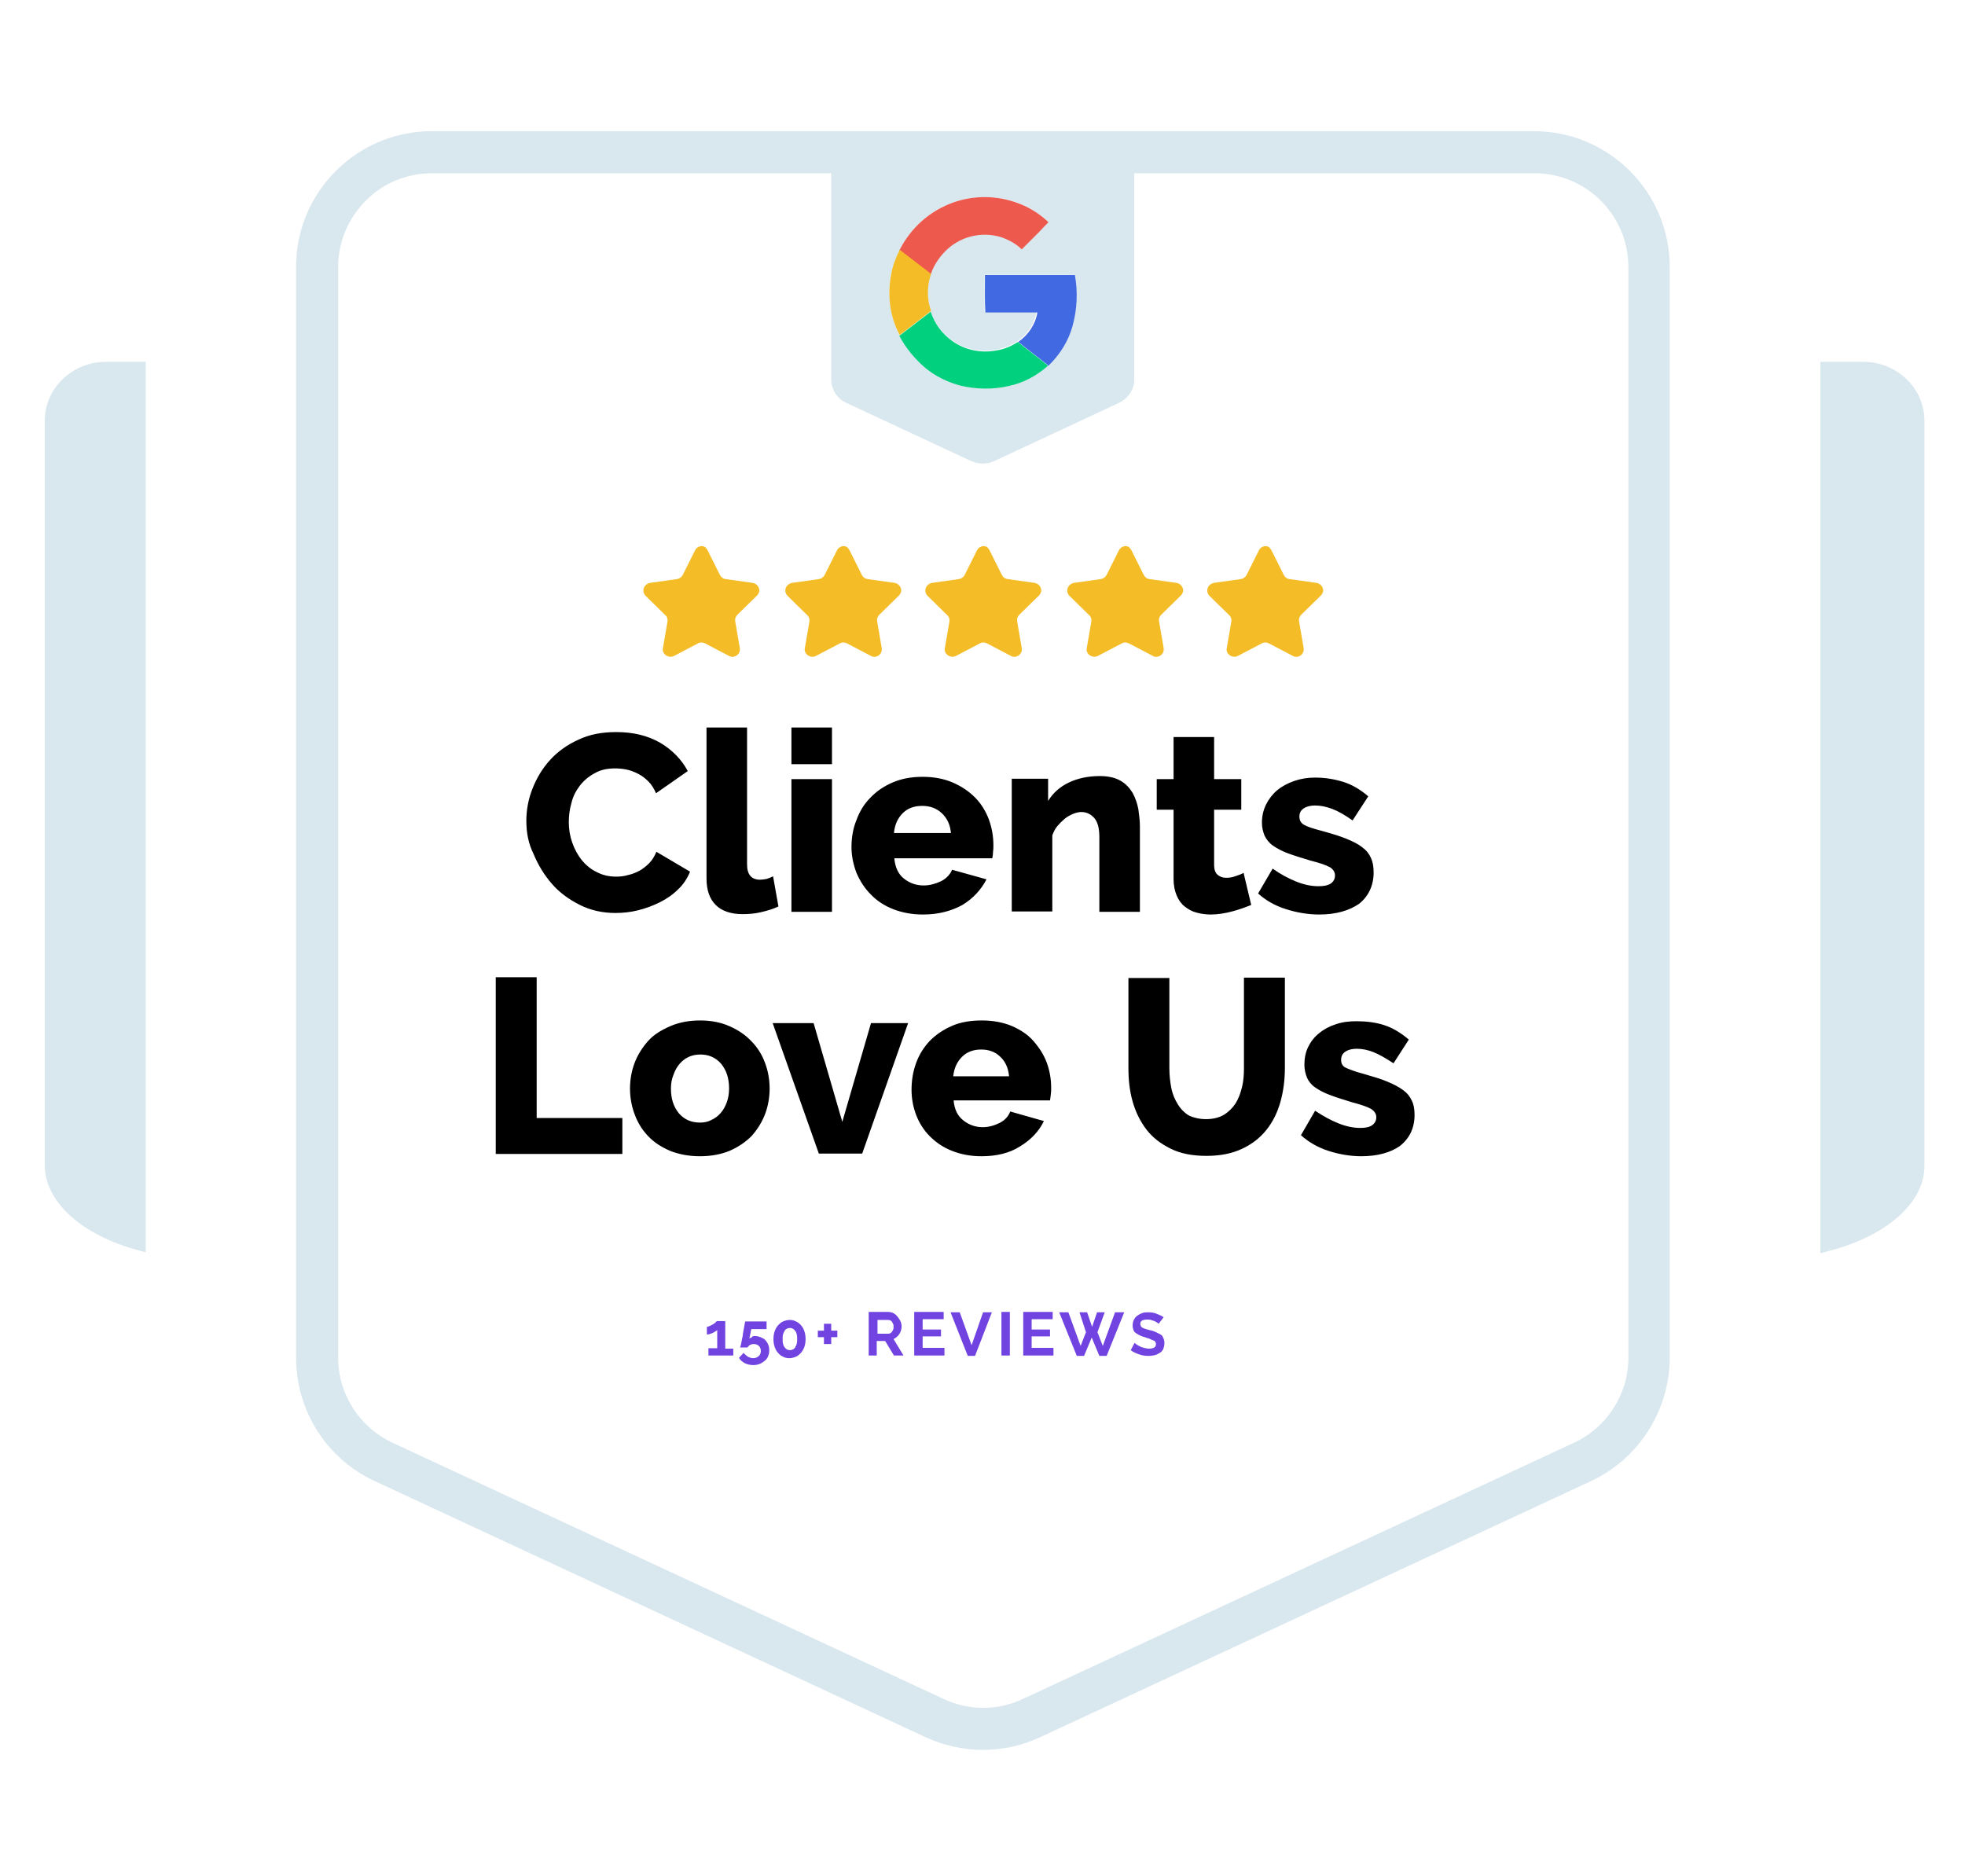
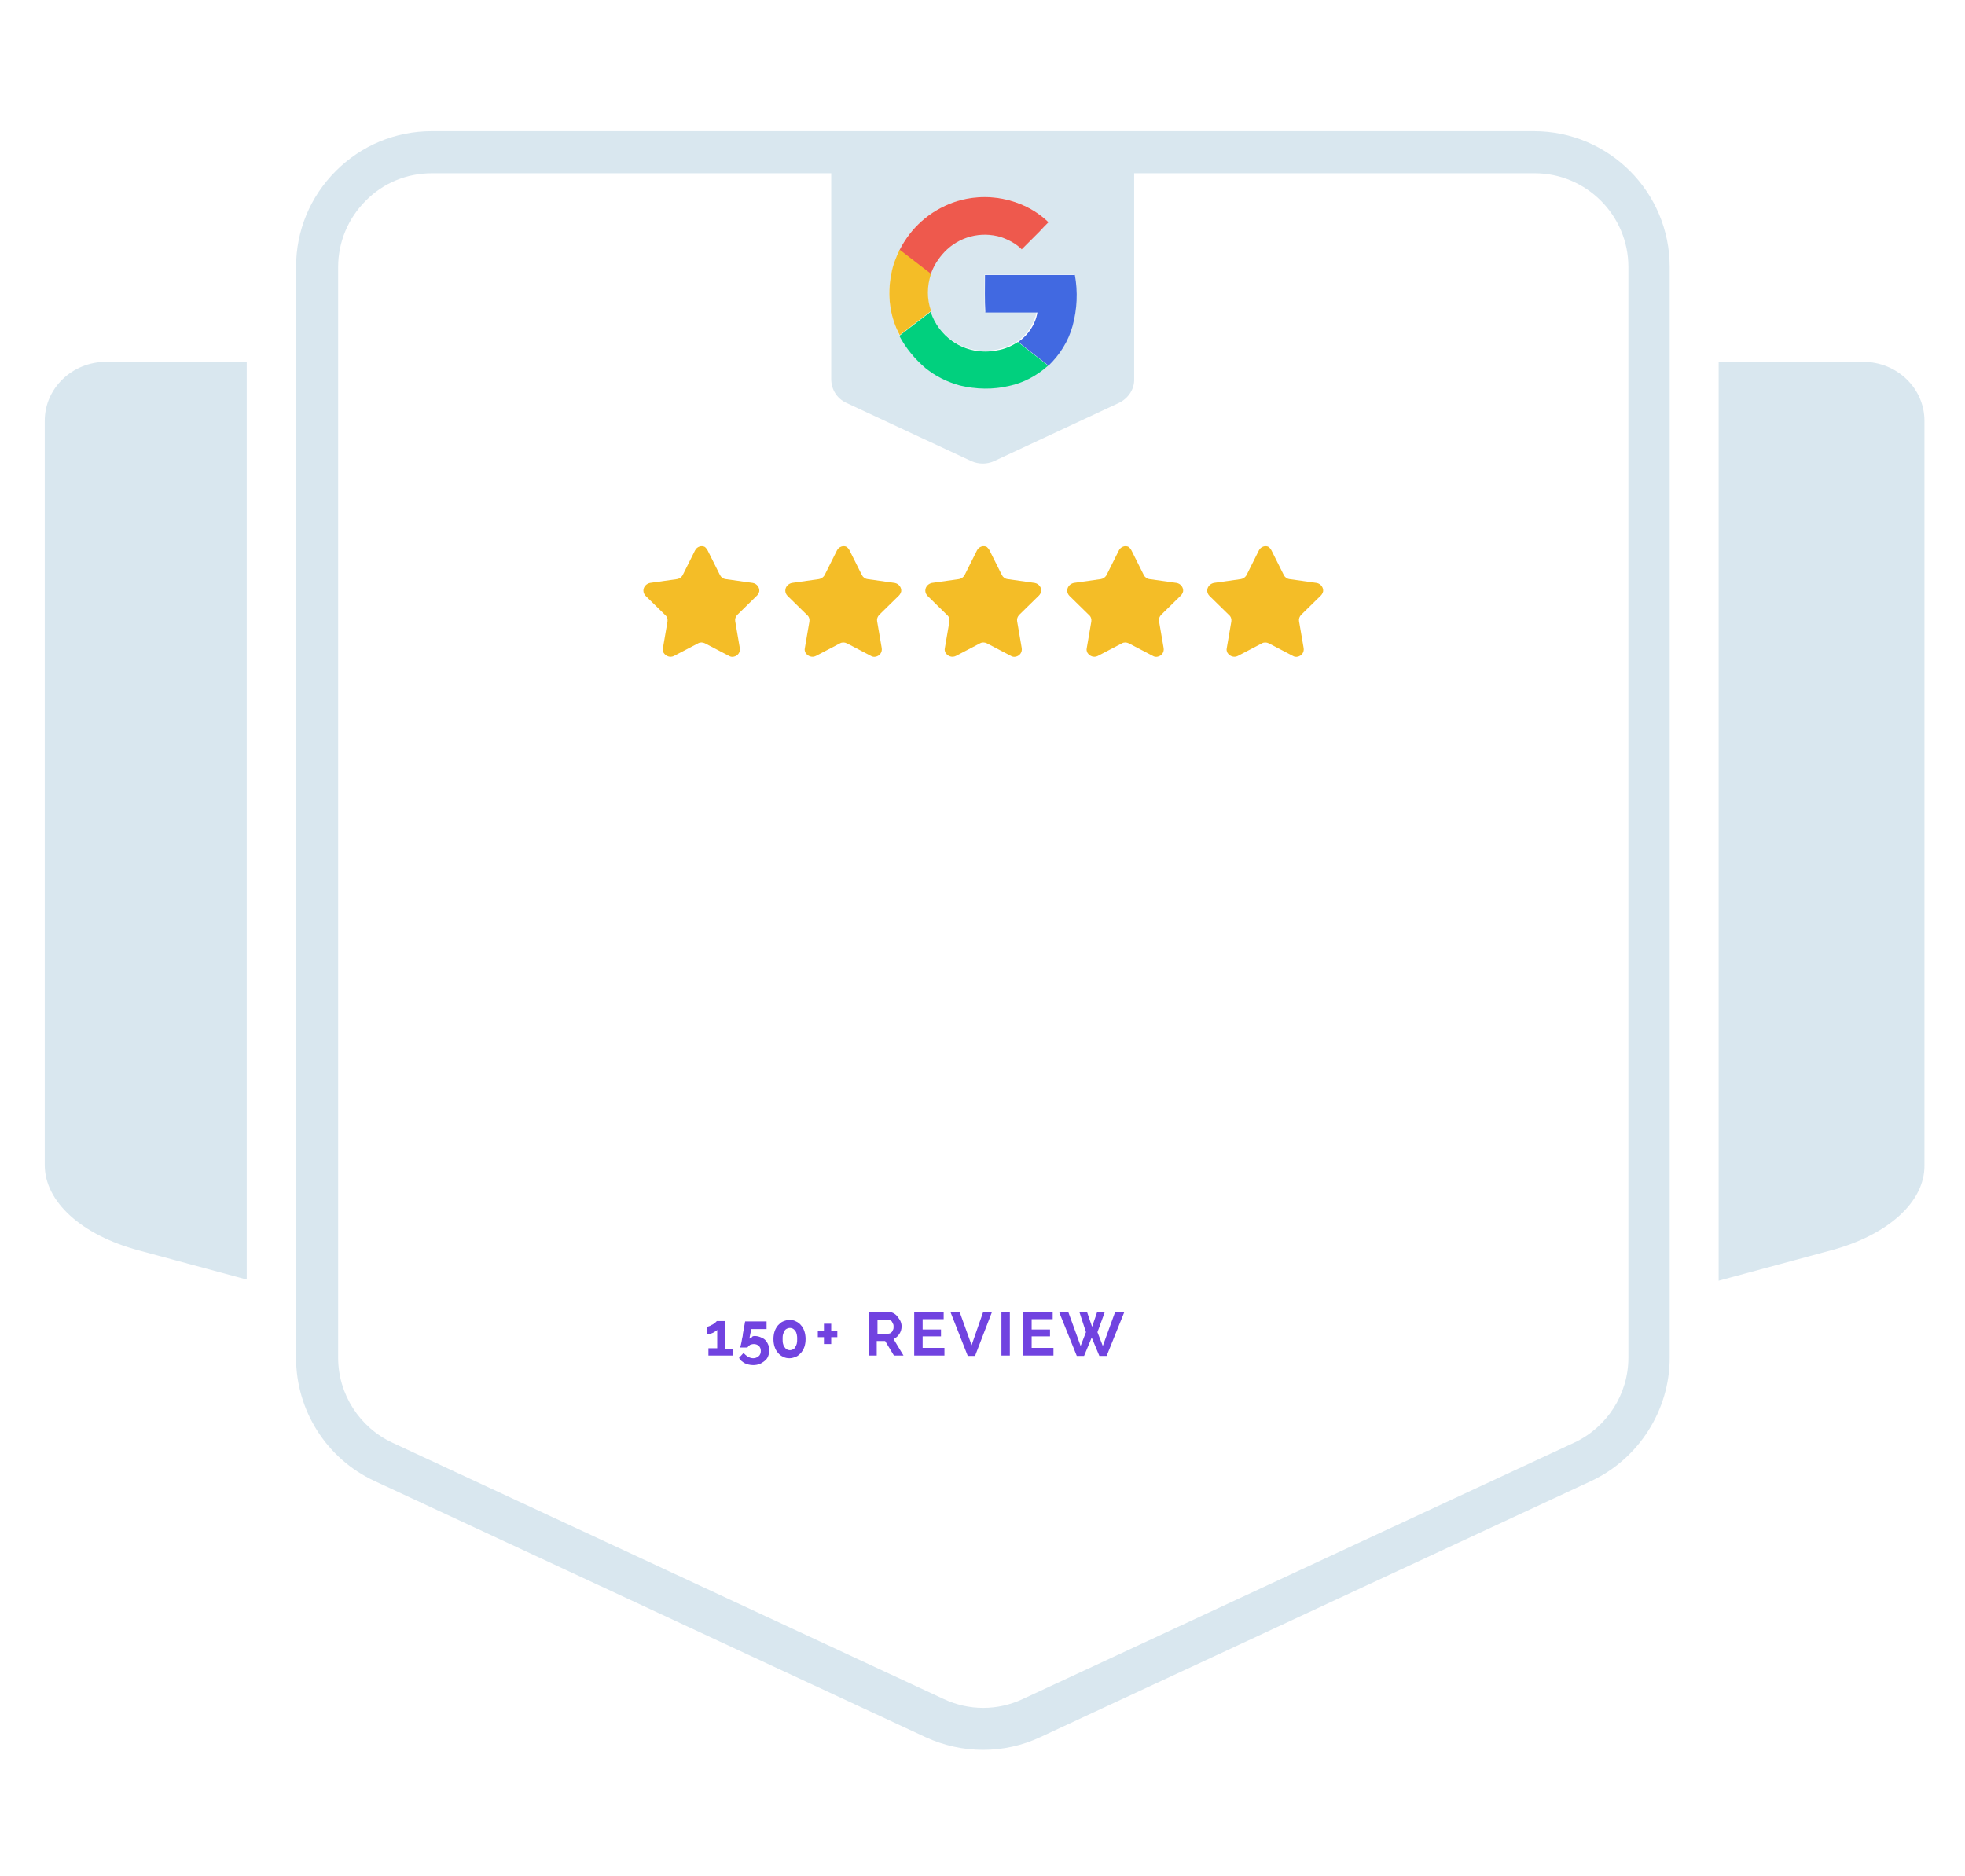
<svg xmlns="http://www.w3.org/2000/svg" xmlns:xlink="http://www.w3.org/1999/xlink" id="Group_35404" x="0px" y="0px" viewBox="0 0 513.7 490.4" style="enable-background:new 0 0 513.7 490.4;" xml:space="preserve">
  <style type="text/css"> .st0{clip-path:url(#SVGID_00000135669516926879909700000006862513180434176387_);} .st1{clip-path:url(#SVGID_00000121265955950210164170000015455255684906316433_);} .st2{fill:#D9E7EF;} .st3{opacity:0.3;} .st4{clip-path:url(#SVGID_00000152962511908088094380000010301668229498445986_);} .st5{clip-path:url(#SVGID_00000109007671829226666000000006398816715867268502_);} .st6{fill:#FFFFFF;} .st7{clip-path:url(#SVGID_00000102544747044283197660000017987536052874360204_);} .st8{clip-path:url(#SVGID_00000032618807241109286870000009102429921926794907_);} .st9{fill:#EE594D;} .st10{fill:#F4BD27;} .st11{fill:#4169E1;} .st12{fill:#01D07E;} .st13{enable-background:new ;} .st14{clip-path:url(#SVGID_00000114042384642996694270000017614587054469637269_);} .st15{fill:#7143E0;} </style>
  <g>
    <g>
      <defs>
        <rect id="SVGID_1_" x="11.7" y="4.8" width="491.4" height="486.6" />
      </defs>
      <clipPath id="SVGID_00000088118395318253808240000005278043402641551039_">
        <use xlink:href="#SVGID_1_" style="overflow:visible;" />
      </clipPath>
      <g id="Group_35403" style="clip-path:url(#SVGID_00000088118395318253808240000005278043402641551039_);">
        <g id="Group_35400">
          <g>
            <defs>
              <rect id="SVGID_00000086658906462799148840000003401975592794080662_" x="11.7" y="4.8" width="491.4" height="486.6" />
            </defs>
            <clipPath id="SVGID_00000142862293033115077420000008071148990153962421_">
              <use xlink:href="#SVGID_00000086658906462799148840000003401975592794080662_" style="overflow:visible;" />
            </clipPath>
            <g id="Group_35399" style="clip-path:url(#SVGID_00000142862293033115077420000008071148990153962421_);">
              <path id="Path_38741" class="st2" d="M478.7,326.9l-216.6,58.5c-3,0.8-6.2,0.8-9.2,0L36.2,326.9c-14.9-4-24.5-12.7-24.5-22.3 V110c0-8.5,7.2-15.4,16-15.4h459.4c8.8,0,16,6.9,16,15.4v194.7C503.2,314.2,493.6,322.9,478.7,326.9" />
              <g id="Group_35393" transform="translate(11.095 51.017)" class="st3">
                <g id="Group_35392">
                  <g>
                    <defs>
                      <rect id="SVGID_00000180324875945857739570000012646278563841700024_" x="11.7" y="4.8" width="468.7" height="375.1" />
                    </defs>
                    <clipPath id="SVGID_00000176037341316368726220000011639434087726723775_">
                      <use xlink:href="#SVGID_00000180324875945857739570000012646278563841700024_" style="overflow:visible;" />
                    </clipPath>
                    <g id="Group_35391" style="clip-path:url(#SVGID_00000176037341316368726220000011639434087726723775_);">
                      <g id="Group_35390">
                        <g>
                          <defs>
                            <rect id="SVGID_00000060736015330674393400000010849619908031541167_" x="11.7" y="4.8" width="468.7" height="375.1" />
                          </defs>
                          <clipPath id="SVGID_00000091708261884372919540000008806818703268715687_">
                            <use xlink:href="#SVGID_00000060736015330674393400000010849619908031541167_" style="overflow:visible;" />
                          </clipPath>
                          <g id="Group_35389" style="clip-path:url(#SVGID_00000091708261884372919540000008806818703268715687_);">
                            <image style="overflow:visible;enable-background:new ;" width="835" height="668" id="Rectangle_15944" transform="matrix(0.561 0 0 0.561 11.745 4.843)"> </image>
                          </g>
                        </g>
                      </g>
                    </g>
                  </g>
                </g>
              </g>
-               <path id="Path_38742" class="st6" d="M454.1,354.2l-193,60.8c-2.7,0.8-5.5,0.8-8.2,0l-193-60.8C46.6,350,38.1,341,38.1,331 V91.9C38,80.5,47.2,71.2,58.6,71.1h396.7c11.4,0.1,20.6,9.4,20.6,20.8V331C475.9,341,467.4,350,454.1,354.2" />
              <g id="Group_35398" transform="translate(37.444)" class="st3">
                <g id="Group_35397">
                  <g>
                    <defs>
                      <rect id="SVGID_00000086660731029503154310000003919059375797387192_" x="11.7" y="4.8" width="415.4" height="486.6" />
                    </defs>
                    <clipPath id="SVGID_00000013890499362981246030000012816473300376563098_">
                      <use xlink:href="#SVGID_00000086660731029503154310000003919059375797387192_" style="overflow:visible;" />
                    </clipPath>
                    <g id="Group_35396" style="clip-path:url(#SVGID_00000013890499362981246030000012816473300376563098_);">
                      <g id="Group_35395">
                        <g>
                          <defs>
                            <rect id="SVGID_00000157288854238730115170000002056674643627800245_" x="11.7" y="4.8" width="415.4" height="486.6" />
                          </defs>
                          <clipPath id="SVGID_00000074432970970439525690000004812236447565602208_">
                            <use xlink:href="#SVGID_00000157288854238730115170000002056674643627800245_" style="overflow:visible;" />
                          </clipPath>
                          <g id="Group_35394" style="clip-path:url(#SVGID_00000074432970970439525690000004812236447565602208_);">
                            <image style="overflow:visible;enable-background:new ;" width="740" height="866" id="Rectangle_15947" transform="matrix(0.561 0 0 0.561 11.745 5.02)"> </image>
                          </g>
                        </g>
                      </g>
                    </g>
                  </g>
                </g>
              </g>
              <path id="Path_38743" class="st6" d="M430.2,398.8L271,472.9c-8.9,4.1-19.1,4.1-28,0L83.7,398.8c-11.7-5.4-19.2-17.2-19.2-30 V61.9c0-23,18.6-41.6,41.6-41.6h301.6c23,0,41.6,18.6,41.6,41.6v306.8C449.3,381.6,441.9,393.3,430.2,398.8" />
              <path id="Path_38744" class="st2" d="M257,457.5c-5.1,0-10.2-1.1-15-3.3l-144.1-67c-12.5-5.8-20.5-18.4-20.5-32.2V69.8 c0-9.5,3.7-18.4,10.4-25.1c6.7-6.7,15.6-10.4,25.1-10.4H401c19.6,0,35.5,15.9,35.5,35.5V355c0,13.7-8.1,26.4-20.5,32.2 l-144.1,67C267.2,456.4,262.1,457.5,257,457.5z M112.9,45.3c-6.5,0-12.7,2.5-17.3,7.2c-4.6,4.6-7.2,10.8-7.2,17.3V355 c0,9.5,5.6,18.2,14.2,22.2l144.1,67c6.6,3.1,14.1,3.1,20.7,0l144.1-67c8.6-4,14.2-12.7,14.2-22.2V69.8 c0-13.5-11-24.5-24.5-24.5C401.2,45.3,112.9,45.3,112.9,45.3z" />
              <path id="Path_38745" class="st2" d="M292.6,105.3l-32.8,15.3c-1.8,0.8-3.9,0.8-5.8,0l-32.8-15.3c-2.4-1.1-3.9-3.5-3.9-6.2 V39.8h79.2v59.3C296.6,101.7,295,104.1,292.6,105.3" />
              <path id="Path_38746" class="st6" d="M249.3,52.9c-6.1,2.1-11.2,6.6-14.1,12.4c-1,2-1.7,4.1-2.2,6.3 c-2.6,12.9,5.3,25.6,18,29.1c4.2,1.1,8.6,1.1,12.8,0.1c8-1.7,14.4-7.8,16.5-15.7c1.2-4.3,1.4-8.8,0.6-13.3h-23.5v9.7H271 c-0.6,3.1-2.4,5.9-5,7.7c-1.7,1.1-3.5,1.8-5.5,2.2c-2,0.4-4,0.4-6,0s-3.9-1.2-5.6-2.4c-2.7-1.9-4.7-4.6-5.7-7.7 c-1.1-3.2-1.1-6.6,0-9.7c0.7-2.2,2-4.2,3.6-5.9c3.8-3.9,9.5-5.4,14.8-3.8c2,0.6,3.9,1.7,5.4,3.2l4.6-4.6 c0.8-0.8,1.6-1.6,2.4-2.5c-2.3-2.2-5.1-3.9-8-5C260.7,51.1,254.7,51.1,249.3,52.9" />
              <path id="Path_38747" class="st9" d="M249.3,52.9c5.5-1.9,11.4-1.8,16.8,0.2c3,1.1,5.7,2.8,8,5c-0.8,0.8-1.6,1.6-2.4,2.5 l-4.6,4.6c-1.5-1.5-3.4-2.5-5.4-3.2c-5.3-1.6-11-0.1-14.8,3.9c-1.6,1.7-2.9,3.7-3.6,5.9c-2.7-2.1-5.5-4.2-8.2-6.3 C238.1,59.5,243.1,55.1,249.3,52.9" />
              <path id="Path_38748" class="st10" d="M233,71.6c0.4-2.2,1.2-4.3,2.2-6.3c2.7,2.1,5.5,4.2,8.2,6.3c-1.1,3.2-1.1,6.6,0,9.7 c-2.7,2.1-5.5,4.2-8.2,6.3C232.6,82.8,231.9,77.1,233,71.6" />
              <path id="Path_38749" class="st11" d="M257.5,71.9H281c0.8,4.4,0.6,8.9-0.6,13.3c-1.1,4-3.3,7.5-6.3,10.4 c-2.6-2.1-5.3-4.1-7.9-6.2c2.6-1.8,4.5-4.6,5-7.7h-13.6C257.4,78.4,257.5,75.1,257.5,71.9" />
              <path id="Path_38750" class="st12" d="M235.1,87.8c2.7-2.1,5.5-4.2,8.2-6.3c1,3.1,3,5.8,5.7,7.7c1.7,1.2,3.6,2,5.6,2.4 s4,0.4,6,0c2-0.3,3.8-1.1,5.5-2.2c2.6,2.1,5.3,4.1,7.9,6.2c-2.9,2.6-6.4,4.5-10.2,5.3c-4.2,1-8.6,0.9-12.8-0.1 c-3.3-0.9-6.4-2.4-9.1-4.6C239.1,93.8,236.8,91,235.1,87.8" />
            </g>
          </g>
        </g>
        <g class="st13">
-           <path d="M137.6,214.6c0-2.8,0.5-5.6,1.6-8.4c1.1-2.8,2.6-5.3,4.6-7.5s4.5-4,7.4-5.3c2.9-1.4,6.2-2,9.9-2c4.4,0,8.2,0.9,11.5,2.8 c3.2,1.9,5.6,4.4,7.2,7.4l-8.3,5.8c-0.5-1.2-1.2-2.3-2-3.1s-1.7-1.5-2.7-2s-2-0.9-3-1.1c-1-0.2-2-0.3-3-0.3 c-2.1,0-3.9,0.4-5.4,1.3c-1.5,0.8-2.8,1.9-3.8,3.2s-1.8,2.8-2.2,4.5c-0.5,1.7-0.7,3.4-0.7,5.1c0,1.8,0.3,3.6,0.9,5.3 c0.6,1.7,1.4,3.2,2.5,4.6c1.1,1.3,2.4,2.4,3.9,3.1c1.5,0.8,3.2,1.2,5.1,1.2c1,0,2-0.1,3-0.4c1-0.2,2-0.6,3-1.1 c0.9-0.5,1.8-1.2,2.6-2s1.4-1.8,1.9-3l8.8,5.2c-0.7,1.7-1.7,3.3-3.1,4.6c-1.4,1.4-3,2.5-4.8,3.4s-3.7,1.6-5.7,2.1 s-4,0.7-5.9,0.7c-3.4,0-6.5-0.7-9.3-2.1c-2.8-1.4-5.3-3.2-7.3-5.5s-3.6-4.9-4.8-7.8C138.1,220.5,137.6,217.6,137.6,214.6z M184.7,190.2h10.6V226c0,2.6,1.1,4,3.4,4c0.5,0,1.1-0.1,1.7-0.2c0.6-0.2,1.2-0.4,1.7-0.7l1.4,7.9c-1.3,0.6-2.8,1.1-4.6,1.5 c-1.7,0.4-3.3,0.5-4.8,0.5c-3,0-5.4-0.8-7-2.4c-1.6-1.6-2.4-3.9-2.4-6.9L184.7,190.2L184.7,190.2z M206.9,199.8v-9.6h10.6v9.6 H206.9z M206.9,238.4v-34.7h10.6v34.7H206.9z M241.3,239.1c-2.9,0-5.5-0.5-7.8-1.4s-4.3-2.2-5.9-3.9c-1.6-1.6-2.8-3.5-3.7-5.6 c-0.8-2.1-1.3-4.4-1.3-6.7c0-2.5,0.4-4.9,1.3-7.1c0.8-2.2,2-4.2,3.6-5.8c1.6-1.7,3.5-3,5.8-4s4.9-1.5,7.9-1.5 c2.9,0,5.6,0.5,7.9,1.5c2.3,1,4.2,2.3,5.8,3.9c1.6,1.6,2.8,3.6,3.6,5.7c0.8,2.2,1.2,4.4,1.2,6.8c0,0.6,0,1.2-0.1,1.8 c0,0.6-0.1,1.1-0.2,1.6h-25.6c0.2,2.3,1,4.1,2.5,5.3s3.2,1.8,5.2,1.8c1.5,0,3-0.4,4.5-1.1c1.4-0.7,2.4-1.8,2.9-3l9,2.5 c-1.4,2.7-3.5,5-6.3,6.7C248.7,238.2,245.3,239.1,241.3,239.1L241.3,239.1z M248.6,217.8c-0.2-2.2-1-3.9-2.4-5.2 s-3.1-1.9-5.1-1.9c-2.1,0-3.8,0.6-5.1,1.9c-1.3,1.3-2.1,3-2.3,5.2H248.6L248.6,217.8z M298,238.4h-10.6v-19.5 c0-2.3-0.4-3.9-1.3-5c-0.9-1-2-1.6-3.4-1.6c-0.7,0-1.5,0.2-2.2,0.5s-1.5,0.7-2.2,1.3s-1.3,1.2-1.9,1.9s-1,1.6-1.3,2.4v19.9 h-10.6v-34.7h9.5v5.8c1.3-2.1,3.1-3.7,5.4-4.8s5-1.7,8.1-1.7c2.2,0,4,0.4,5.4,1.2s2.4,1.9,3.2,3.2c0.7,1.3,1.2,2.7,1.5,4.3 c0.2,1.5,0.4,3,0.4,4.5V238.4L298,238.4z M327.1,236.6c-1.5,0.6-3.1,1.2-5,1.7s-3.8,0.8-5.6,0.8c-1.3,0-2.6-0.2-3.7-0.5 c-1.2-0.3-2.2-0.9-3.1-1.6c-0.9-0.7-1.6-1.7-2.1-2.9s-0.8-2.6-0.8-4.3v-18.1h-4.4v-8h4.4v-11h10.6v11h7.1v8h-7.1v14.5 c0,1.1,0.3,2,0.9,2.5s1.3,0.8,2.2,0.8c0.8,0,1.6-0.1,2.4-0.4c0.8-0.3,1.6-0.5,2.2-0.9L327.1,236.6z M344.9,239.1 c-2.9,0-5.9-0.5-8.7-1.4c-2.9-0.9-5.3-2.3-7.3-4.1l3.8-6.5c2.1,1.5,4.2,2.6,6.2,3.4s3.9,1.2,5.8,1.2c1.4,0,2.4-0.2,3.2-0.7 c0.7-0.5,1.1-1.2,1.1-2.1s-0.5-1.7-1.4-2.2s-2.6-1.1-5-1.7c-2.3-0.7-4.3-1.3-5.9-1.9s-2.9-1.3-3.9-2s-1.7-1.6-2.2-2.6 c-0.4-1-0.7-2.1-0.7-3.4c0-1.8,0.4-3.4,1.1-4.8s1.7-2.7,2.9-3.7s2.7-1.8,4.4-2.4c1.7-0.6,3.5-0.9,5.5-0.9c2.6,0,5,0.4,7.3,1.1 c2.3,0.7,4.5,2,6.6,3.8l-4.1,6.3c-2-1.4-3.7-2.4-5.3-3s-3-0.9-4.5-0.9c-1.1,0-2.1,0.2-2.9,0.7s-1.2,1.2-1.2,2.2s0.4,1.7,1.3,2.2 s2.5,1,4.8,1.6c2.5,0.7,4.5,1.3,6.2,2s3.1,1.4,4.1,2.2c1.1,0.8,1.8,1.7,2.3,2.8s0.7,2.3,0.7,3.8c0,3.4-1.3,6.2-3.8,8.2 C352.7,238.1,349.2,239.1,344.9,239.1L344.9,239.1z" />
-         </g>
-         <path d="M129.6,301.7v-46.2h10.7v36.8h22.4v9.4H129.6z M183,302.3c-2.9,0-5.5-0.5-7.8-1.4c-2.3-1-4.2-2.2-5.8-3.9 s-2.7-3.5-3.5-5.7c-0.8-2.1-1.2-4.4-1.2-6.7s0.4-4.6,1.2-6.7s2-4,3.5-5.7s3.5-2.9,5.8-3.9s4.9-1.5,7.8-1.5c2.9,0,5.5,0.5,7.7,1.5 c2.3,1,4.2,2.3,5.7,3.9c1.6,1.6,2.8,3.5,3.6,5.7c0.8,2.1,1.2,4.4,1.2,6.7s-0.4,4.6-1.2,6.7s-2,4-3.5,5.7 c-1.6,1.6-3.5,2.9-5.8,3.9C188.5,301.8,185.9,302.3,183,302.3z M175.4,284.6c0,2.7,0.7,4.8,2.1,6.5c1.4,1.6,3.2,2.4,5.5,2.4 c1.1,0,2.1-0.2,3-0.7c0.9-0.4,1.7-1,2.4-1.8s1.2-1.7,1.6-2.8c0.4-1.1,0.6-2.3,0.6-3.6c0-2.7-0.7-4.8-2.1-6.5 c-1.4-1.6-3.2-2.4-5.4-2.4c-1.1,0-2.1,0.2-3,0.6s-1.7,1-2.4,1.8s-1.2,1.7-1.6,2.8C175.6,282.1,175.4,283.3,175.4,284.6 L175.4,284.6z M214.1,301.7L202,267.5h10.7l7.5,25.8l7.5-25.8h9.7l-12,34.1h-11.3L214.1,301.7z M256.6,302.3 c-2.9,0-5.4-0.5-7.7-1.4s-4.2-2.2-5.8-3.8c-1.6-1.6-2.8-3.5-3.6-5.6s-1.2-4.3-1.2-6.6c0-2.5,0.4-4.8,1.2-7s2-4.1,3.6-5.8 c1.6-1.6,3.5-2.9,5.8-3.9s4.9-1.4,7.8-1.4c2.9,0,5.5,0.5,7.7,1.4c2.3,1,4.2,2.2,5.7,3.9s2.7,3.5,3.5,5.6s1.2,4.4,1.2,6.7 c0,0.6,0,1.2-0.1,1.8s-0.1,1.1-0.2,1.5h-25.2c0.2,2.3,1,4,2.5,5.2s3.2,1.8,5.1,1.8c1.5,0,3-0.4,4.4-1.1s2.3-1.7,2.8-3l8.8,2.5 c-1.3,2.7-3.4,4.9-6.2,6.6C263.9,301.5,260.5,302.3,256.6,302.3L256.6,302.3z M263.8,281.4c-0.2-2.2-1-3.9-2.3-5.1 c-1.3-1.3-3-1.9-5-1.9s-3.7,0.6-5,1.9s-2.1,3-2.3,5.1H263.8z M315.3,292.6c1.8,0,3.4-0.4,4.6-1.1c1.3-0.8,2.3-1.8,3.1-3 c0.8-1.3,1.3-2.7,1.7-4.3s0.5-3.3,0.5-5v-23.6h10.7v23.6c0,3.2-0.4,6.2-1.2,9c-0.8,2.8-2,5.2-3.7,7.3c-1.7,2.1-3.8,3.7-6.4,4.9 c-2.6,1.2-5.6,1.8-9.2,1.8c-3.7,0-6.8-0.6-9.4-1.9s-4.7-2.9-6.3-5c-1.6-2.1-2.8-4.5-3.6-7.3c-0.8-2.8-1.1-5.7-1.1-8.7v-23.6h10.7 v23.6c0,1.8,0.2,3.5,0.5,5.1s0.9,3,1.7,4.3c0.8,1.3,1.8,2.3,3,3C312,292.2,313.5,292.6,315.3,292.6L315.3,292.6z M355.9,302.3 c-2.9,0-5.8-0.5-8.6-1.4c-2.8-0.9-5.2-2.3-7.2-4.1l3.7-6.4c2.1,1.4,4.1,2.5,6.1,3.3s3.9,1.2,5.7,1.2c1.3,0,2.4-0.2,3.1-0.7 s1.1-1.2,1.1-2.1s-0.5-1.6-1.4-2.2c-0.9-0.5-2.6-1.1-4.9-1.7c-2.3-0.7-4.2-1.3-5.8-1.9c-1.6-0.6-2.9-1.3-3.9-2s-1.7-1.6-2.1-2.5 c-0.4-1-0.7-2.1-0.7-3.4c0-1.7,0.3-3.3,1-4.7c0.7-1.4,1.6-2.6,2.9-3.6c1.2-1,2.7-1.8,4.3-2.3c1.7-0.6,3.5-0.8,5.4-0.8 c2.6,0,5,0.3,7.2,1s4.4,2,6.5,3.8l-4,6.2c-2-1.3-3.7-2.3-5.2-2.9s-3-0.9-4.4-0.9c-1.1,0-2.1,0.2-2.9,0.7s-1.2,1.2-1.2,2.2 s0.4,1.7,1.3,2.1s2.4,1,4.7,1.6c2.4,0.7,4.5,1.3,6.1,2c1.7,0.7,3,1.4,4.1,2.2s1.8,1.7,2.3,2.8c0.5,1,0.7,2.3,0.7,3.7 c0,3.4-1.3,6.1-3.8,8.1C363.6,301.3,360.2,302.3,355.9,302.3L355.9,302.3z" />
+           </g>
        <g id="Group_35402">
          <g>
            <defs>
              <rect id="SVGID_00000168798622000824883810000002026732177896682632_" x="11.7" y="4.8" width="491.4" height="486.6" />
            </defs>
            <clipPath id="SVGID_00000095332198132268831920000010308241579823430788_">
              <use xlink:href="#SVGID_00000168798622000824883810000002026732177896682632_" style="overflow:visible;" />
            </clipPath>
            <g id="Group_35401" style="clip-path:url(#SVGID_00000095332198132268831920000010308241579823430788_);">
              <path id="Path_38751" class="st10" d="M185,143.9l3.2,6.4c0.3,0.6,0.8,1,1.5,1.1l7.1,1c1.1,0.2,1.8,1.2,1.7,2.2 c-0.1,0.4-0.3,0.8-0.6,1.1l-5.1,5c-0.5,0.5-0.7,1.1-0.6,1.7l1.2,7c0.2,1.1-0.5,2.1-1.6,2.3c-0.4,0.1-0.9,0-1.2-0.2l-6.3-3.3 c-0.6-0.3-1.3-0.3-1.8,0l-6.3,3.3c-1,0.5-2.1,0.1-2.7-0.8c-0.2-0.4-0.3-0.8-0.2-1.2l1.2-7c0.1-0.6-0.1-1.3-0.6-1.7l-5.1-5 c-0.8-0.8-0.8-2,0-2.8c0.3-0.3,0.7-0.5,1.1-0.6l7.1-1c0.6-0.1,1.2-0.5,1.5-1.1l3.2-6.4c0.5-1,1.7-1.4,2.6-0.9 C184.5,143.2,184.8,143.5,185,143.9" />
              <path id="Path_38752" class="st10" d="M222.1,143.9l3.2,6.4c0.3,0.6,0.8,1,1.5,1.1l7.1,1c1.1,0.2,1.8,1.2,1.7,2.2 c-0.1,0.4-0.3,0.8-0.6,1.1l-5.1,5c-0.5,0.5-0.7,1.1-0.6,1.7l1.2,7c0.2,1.1-0.5,2.1-1.6,2.3c-0.4,0.1-0.9,0-1.2-0.2l-6.3-3.3 c-0.6-0.3-1.3-0.3-1.8,0l-6.3,3.3c-1,0.5-2.1,0.1-2.7-0.8c-0.2-0.4-0.3-0.8-0.2-1.2l1.2-7c0.1-0.6-0.1-1.3-0.6-1.7l-5.1-5 c-0.8-0.8-0.8-2,0-2.8c0.3-0.3,0.7-0.5,1.1-0.6l7.1-1c0.6-0.1,1.2-0.5,1.5-1.1l3.2-6.4c0.5-1,1.7-1.4,2.6-0.9 C221.6,143.2,221.9,143.5,222.1,143.9" />
              <path id="Path_38753" class="st10" d="M258.7,143.9l3.2,6.4c0.3,0.6,0.8,1,1.5,1.1l7.1,1c1.1,0.2,1.8,1.2,1.7,2.2 c-0.1,0.4-0.3,0.8-0.6,1.1l-5.1,5c-0.5,0.5-0.7,1.1-0.6,1.7l1.2,7c0.2,1.1-0.5,2.1-1.6,2.3c-0.4,0.1-0.9,0-1.2-0.2l-6.3-3.3 c-0.6-0.3-1.3-0.3-1.8,0l-6.3,3.3c-1,0.5-2.1,0.1-2.7-0.8c-0.2-0.4-0.3-0.8-0.2-1.2l1.2-7c0.1-0.6-0.1-1.3-0.6-1.7l-5.1-5 c-0.8-0.8-0.8-2,0-2.8c0.3-0.3,0.7-0.5,1.1-0.6l7.1-1c0.6-0.1,1.2-0.5,1.5-1.1l3.2-6.4c0.5-1,1.7-1.4,2.6-0.9 C258.2,143.2,258.5,143.5,258.7,143.9" />
              <path id="Path_38754" class="st10" d="M295.8,143.9l3.2,6.4c0.3,0.6,0.8,1,1.5,1.1l7.1,1c1.1,0.2,1.8,1.2,1.7,2.2 c-0.1,0.4-0.3,0.8-0.6,1.1l-5.1,5c-0.5,0.5-0.7,1.1-0.6,1.7l1.2,7c0.2,1.1-0.5,2.1-1.6,2.3c-0.4,0.1-0.9,0-1.2-0.2l-6.3-3.3 c-0.6-0.3-1.3-0.3-1.8,0l-6.3,3.3c-1,0.5-2.1,0.1-2.7-0.8c-0.2-0.4-0.3-0.8-0.2-1.2l1.2-7c0.1-0.6-0.1-1.3-0.6-1.7l-5.1-5 c-0.8-0.8-0.8-2,0-2.8c0.3-0.3,0.7-0.5,1.1-0.6l7.1-1c0.6-0.1,1.2-0.5,1.5-1.1l3.2-6.4c0.5-1,1.7-1.4,2.6-0.9 C295.3,143.2,295.6,143.5,295.8,143.9" />
              <path id="Path_38755" class="st10" d="M332.4,143.9l3.2,6.4c0.3,0.6,0.8,1,1.5,1.1l7.1,1c1.1,0.2,1.8,1.2,1.7,2.2 c-0.1,0.4-0.3,0.8-0.6,1.1l-5.1,5c-0.5,0.5-0.7,1.1-0.6,1.7l1.2,7c0.2,1.1-0.5,2.1-1.6,2.3c-0.4,0.1-0.9,0-1.2-0.2l-6.3-3.3 c-0.6-0.3-1.3-0.3-1.8,0l-6.3,3.3c-1,0.5-2.1,0.1-2.7-0.8c-0.2-0.4-0.3-0.8-0.2-1.2l1.2-7c0.1-0.6-0.1-1.3-0.6-1.7l-5.1-5 c-0.8-0.8-0.8-2,0-2.8c0.3-0.3,0.7-0.5,1.1-0.6l7.1-1c0.6-0.1,1.2-0.5,1.5-1.1l3.2-6.4c0.5-1,1.7-1.4,2.6-0.9 C331.9,143.2,332.2,143.5,332.4,143.9" />
            </g>
          </g>
        </g>
        <g class="st13">
          <path class="st15" d="M191.7,352.5v1.9h-6.5v-1.9h2.3v-4.8c-0.1,0.1-0.2,0.3-0.5,0.4c-0.2,0.1-0.4,0.3-0.7,0.4s-0.5,0.2-0.8,0.3 c-0.3,0.1-0.5,0.1-0.7,0.1v-2c0.2,0,0.4-0.1,0.7-0.2s0.5-0.3,0.8-0.4c0.3-0.2,0.5-0.3,0.7-0.5l0.4-0.4h2.2v7.2h2.1V352.5z" />
        </g>
        <g class="st13">
          <path class="st15" d="M197.3,349.3c0.5,0,1,0.1,1.5,0.3s0.9,0.4,1.2,0.7c0.3,0.3,0.6,0.7,0.8,1.2c0.2,0.4,0.3,0.9,0.3,1.5 s-0.1,1.1-0.3,1.6s-0.5,0.9-0.9,1.2c-0.4,0.3-0.8,0.6-1.3,0.8c-0.5,0.2-1.1,0.3-1.7,0.3c-0.8,0-1.6-0.2-2.2-0.5 c-0.7-0.4-1.2-0.8-1.5-1.4l1.2-1.3c0.3,0.4,0.7,0.7,1.1,1c0.4,0.2,0.9,0.4,1.4,0.4c0.6,0,1-0.2,1.4-0.5s0.6-0.8,0.6-1.4 s-0.2-1-0.5-1.3s-0.8-0.5-1.3-0.5c-0.4,0-0.7,0.1-1,0.2c-0.3,0.2-0.5,0.4-0.7,0.7h-1.9c0,0,0-0.2,0.1-0.4s0.1-0.5,0.2-0.8 c0.1-0.3,0.1-0.7,0.2-1.1c0.1-0.4,0.2-0.8,0.2-1.2c0.2-1,0.4-2.1,0.6-3.3h5.6v2h-4l-0.5,2.5c0.1-0.1,0.3-0.3,0.6-0.3 C196.6,349.4,196.9,349.3,197.3,349.3L197.3,349.3z" />
        </g>
        <g class="st13">
          <path class="st15" d="M218.9,347.9v1.7h-1.6v1.8h-1.9v-1.8h-1.6v-1.7h1.6v-1.8h1.9v1.8H218.9z M227.1,354.4V343h5 c0.5,0,1,0.1,1.4,0.3c0.4,0.2,0.8,0.5,1.1,0.9s0.6,0.8,0.8,1.2c0.2,0.5,0.3,0.9,0.3,1.4c0,0.7-0.2,1.4-0.6,2s-0.9,1-1.5,1.3 l2.6,4.3h-2.5l-2.3-3.8h-2.2v3.8L227.1,354.4L227.1,354.4z M229.3,348.7h2.8c0.2,0,0.4,0,0.6-0.1c0.2-0.1,0.3-0.2,0.5-0.4 l0.3-0.6c0.1-0.2,0.1-0.5,0.1-0.7c0-0.3,0-0.5-0.1-0.7l-0.3-0.6c-0.1-0.2-0.3-0.3-0.5-0.4s-0.4-0.1-0.6-0.1h-2.7v3.6 L229.3,348.7z" />
        </g>
        <g class="st13">
          <path class="st15" d="M246.9,352.5v1.9H239V343h7.7v1.9h-5.5v2.7h4.8v1.8h-4.8v3h5.7V352.5z M250.9,343.1l3.1,8.6l3-8.6h2.3 l-4.4,11.4H253l-4.5-11.4H250.9z M261.8,354.4V343h2.2v11.4H261.8z M275.4,352.5v1.9h-7.9V343h7.7v1.9h-5.5v2.7h4.8v1.8h-4.8v3 h5.7L275.4,352.5z" />
        </g>
        <g class="st13">
          <path class="st15" d="M282.2,343.1h2l1.3,3.8l1.3-3.8h2l-1.9,5.2l1.4,3.6l3.2-8.8h2.4l-4.6,11.4h-1.9l-2-4.8l-2,4.8h-1.9 l-4.6-11.4h2.4l3.2,8.8l1.4-3.6L282.2,343.1L282.2,343.1z" />
        </g>
        <g class="st13">
-           <path class="st15" d="M302.9,346.1c-0.1-0.1-0.2-0.2-0.4-0.3c-0.2-0.1-0.4-0.3-0.7-0.4l-0.9-0.3c-0.3-0.1-0.7-0.1-1-0.1 c-0.6,0-1.1,0.1-1.4,0.3c-0.3,0.2-0.4,0.5-0.4,0.9c0,0.2,0.1,0.4,0.2,0.6s0.3,0.3,0.5,0.4s0.5,0.2,0.8,0.3s0.7,0.2,1.1,0.3 c0.6,0.1,1.1,0.3,1.5,0.5l1.2,0.6c0.4,0.2,0.6,0.6,0.7,0.9c0.2,0.4,0.3,0.8,0.3,1.3c0,0.6-0.1,1.1-0.3,1.6 c-0.2,0.4-0.5,0.8-0.9,1s-0.8,0.5-1.3,0.6s-1,0.2-1.6,0.2c-0.9,0-1.7-0.1-2.5-0.4s-1.6-0.6-2.2-1.1l1-1.9 c0.1,0.1,0.3,0.2,0.5,0.4c0.3,0.2,0.5,0.3,0.9,0.5c0.3,0.2,0.7,0.3,1.1,0.4s0.8,0.2,1.3,0.2c1.2,0,1.8-0.4,1.8-1.2 c0-0.2-0.1-0.5-0.2-0.6c-0.1-0.2-0.3-0.3-0.6-0.4s-0.6-0.2-0.9-0.4c-0.4-0.1-0.8-0.2-1.2-0.4c-0.5-0.1-1-0.3-1.4-0.5 s-0.7-0.4-1-0.6s-0.5-0.5-0.6-0.8s-0.2-0.7-0.2-1.1c0-0.6,0.1-1.1,0.3-1.5c0.2-0.4,0.5-0.8,0.9-1.1c0.4-0.3,0.8-0.5,1.3-0.7 s1-0.2,1.6-0.2c0.8,0,1.5,0.1,2.2,0.4s1.3,0.5,1.8,0.9L302.9,346.1L302.9,346.1z" />
-         </g>
+           </g>
      </g>
    </g>
  </g>
  <g class="st13">
    <path class="st15" d="M210.6,350.1c0,0.7-0.1,1.4-0.3,2c-0.2,0.6-0.5,1.1-0.9,1.6c-0.4,0.4-0.8,0.8-1.3,1c-0.5,0.2-1.1,0.4-1.7,0.4 c-0.6,0-1.2-0.1-1.7-0.4c-0.5-0.2-1-0.6-1.3-1c-0.4-0.4-0.7-1-0.9-1.6c-0.2-0.6-0.3-1.3-0.3-2c0-0.7,0.1-1.4,0.3-2 c0.2-0.6,0.5-1.1,0.9-1.6c0.4-0.4,0.8-0.8,1.3-1c0.5-0.2,1.1-0.4,1.7-0.4c0.6,0,1.2,0.1,1.7,0.4c0.5,0.2,1,0.6,1.3,1 c0.4,0.4,0.7,1,0.9,1.6C210.5,348.7,210.6,349.4,210.6,350.1z M208.4,350.1c0-0.4,0-0.8-0.1-1.2c-0.1-0.4-0.2-0.7-0.4-0.9 c-0.2-0.3-0.4-0.5-0.6-0.6c-0.2-0.1-0.5-0.2-0.8-0.2c-0.3,0-0.6,0.1-0.8,0.2c-0.2,0.1-0.5,0.3-0.6,0.6c-0.2,0.3-0.3,0.6-0.4,0.9 c-0.1,0.4-0.1,0.8-0.1,1.2s0,0.8,0.1,1.2c0.1,0.4,0.2,0.7,0.4,0.9c0.2,0.3,0.4,0.5,0.6,0.6c0.2,0.1,0.5,0.2,0.8,0.2 c0.3,0,0.6-0.1,0.8-0.2c0.2-0.1,0.5-0.3,0.6-0.6c0.2-0.3,0.3-0.6,0.4-0.9C208.4,350.9,208.4,350.5,208.4,350.1z" />
  </g>
</svg>